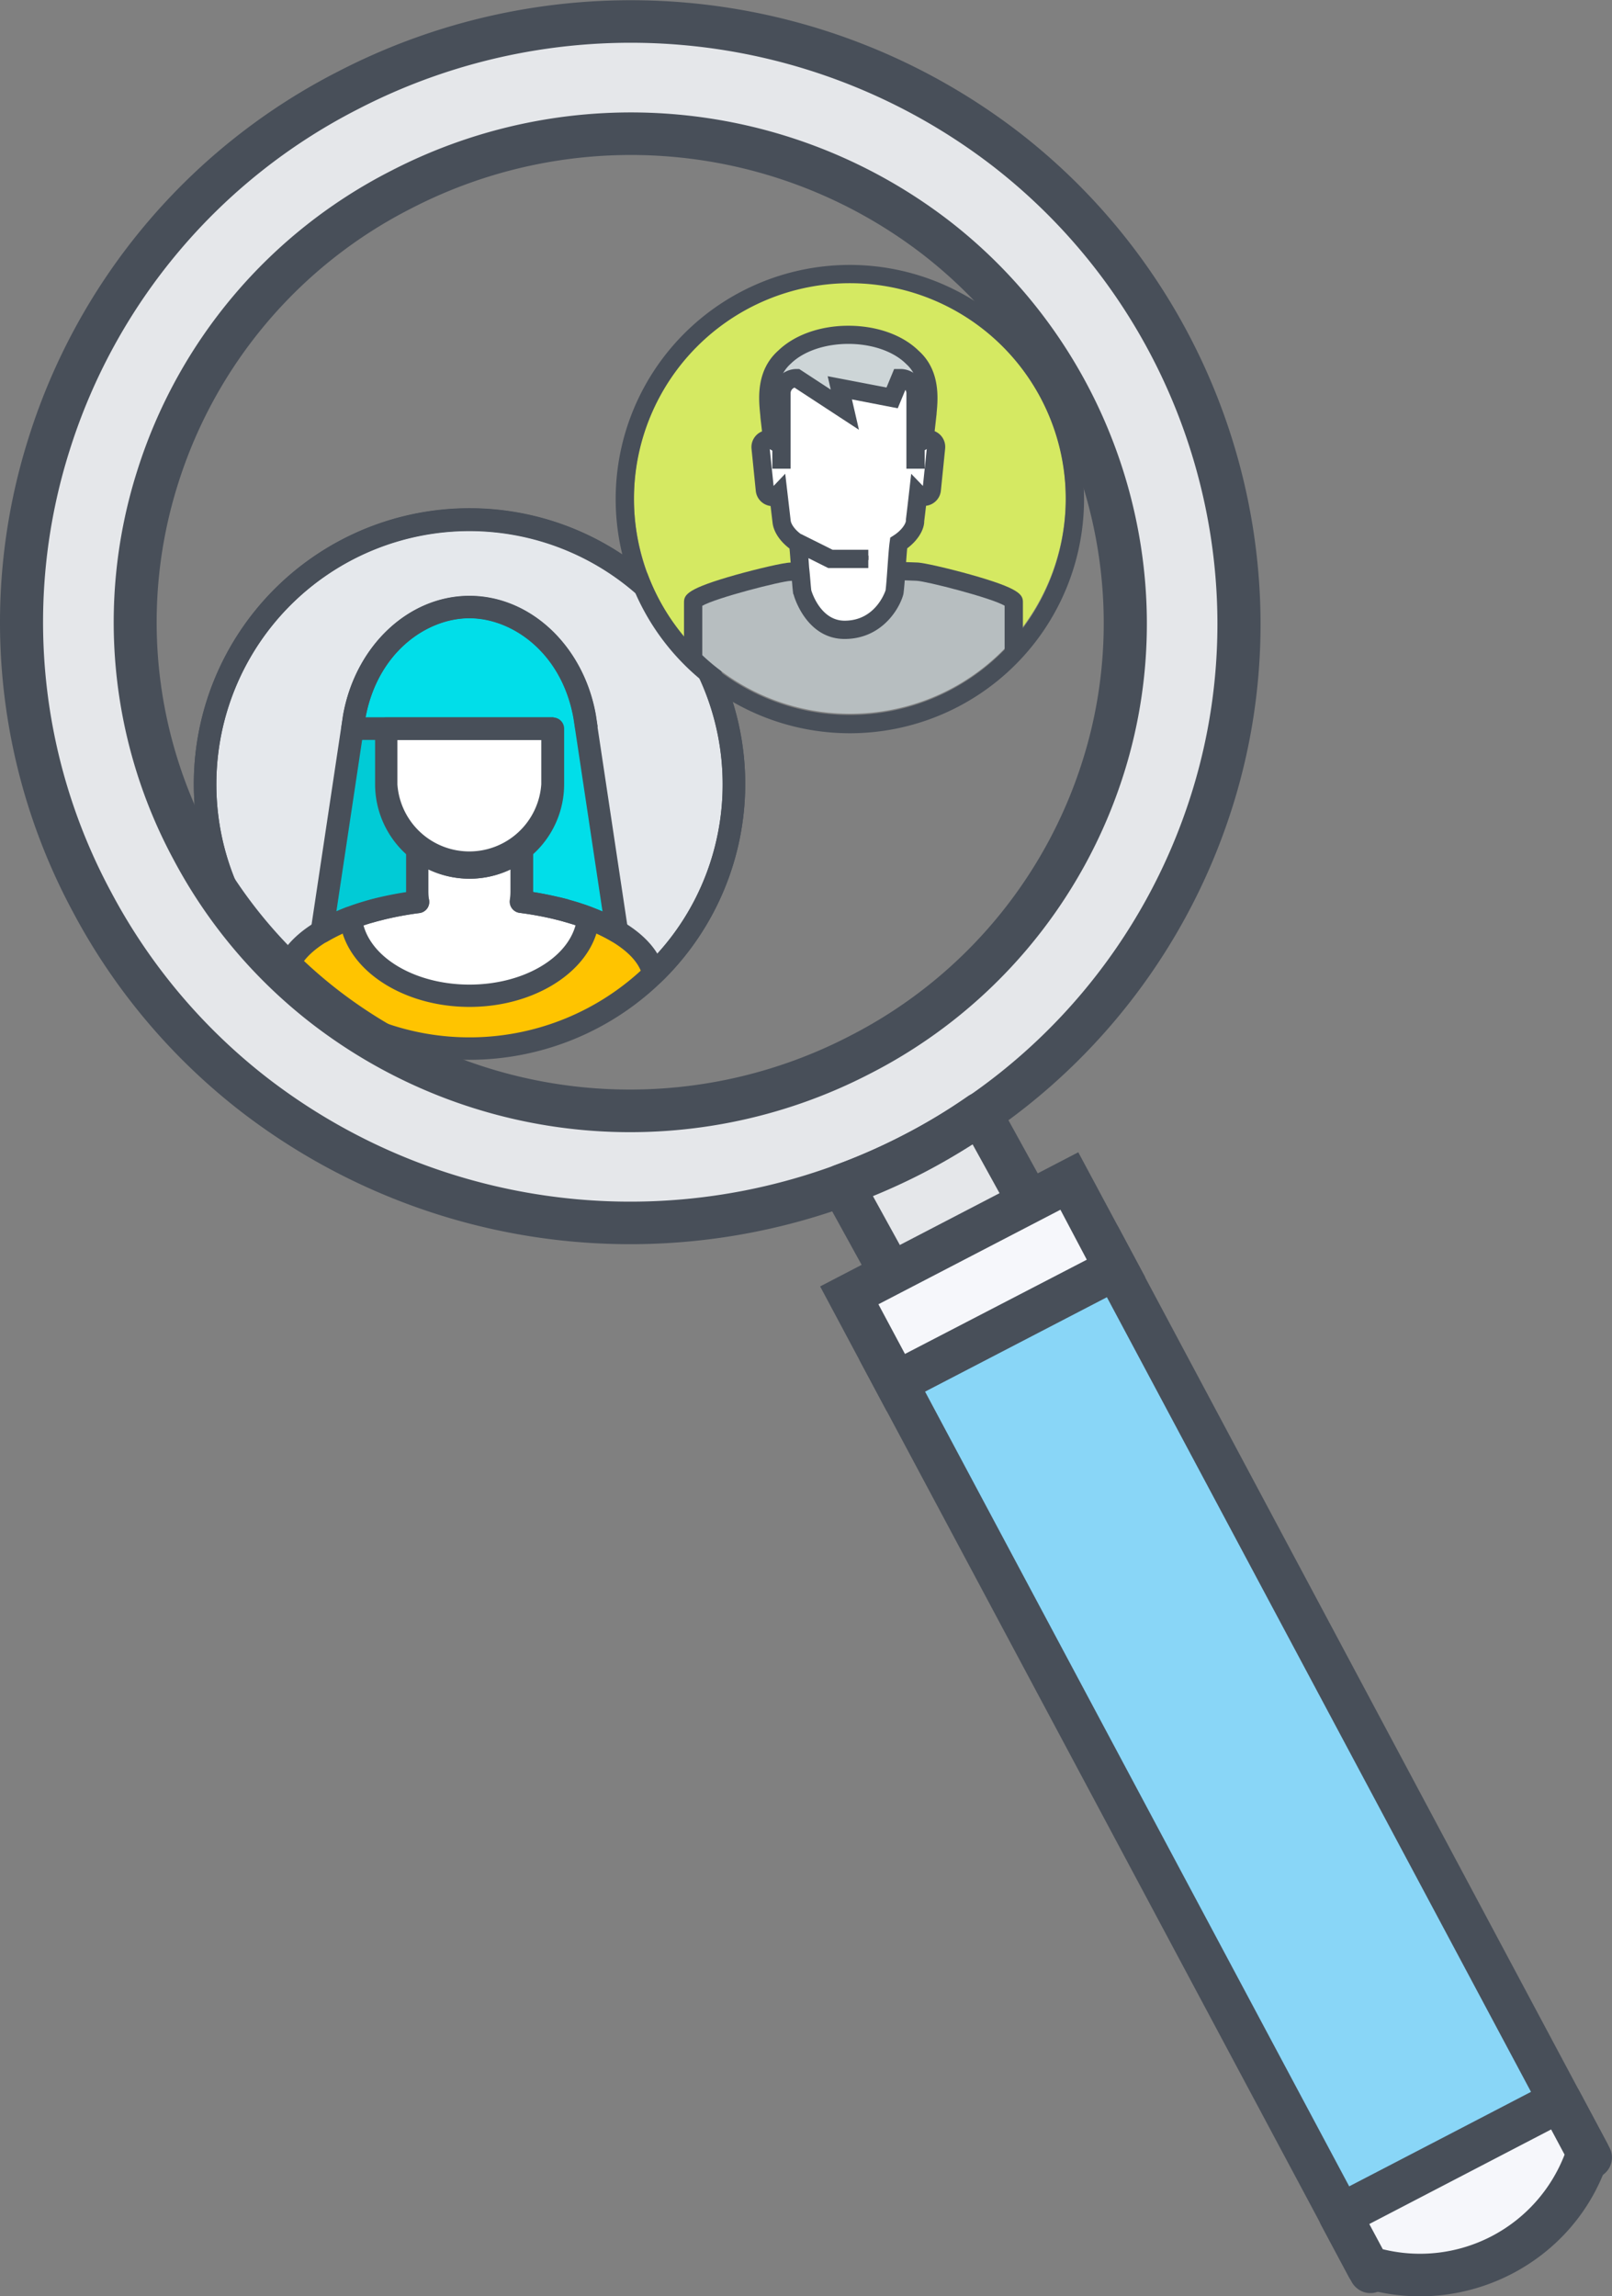
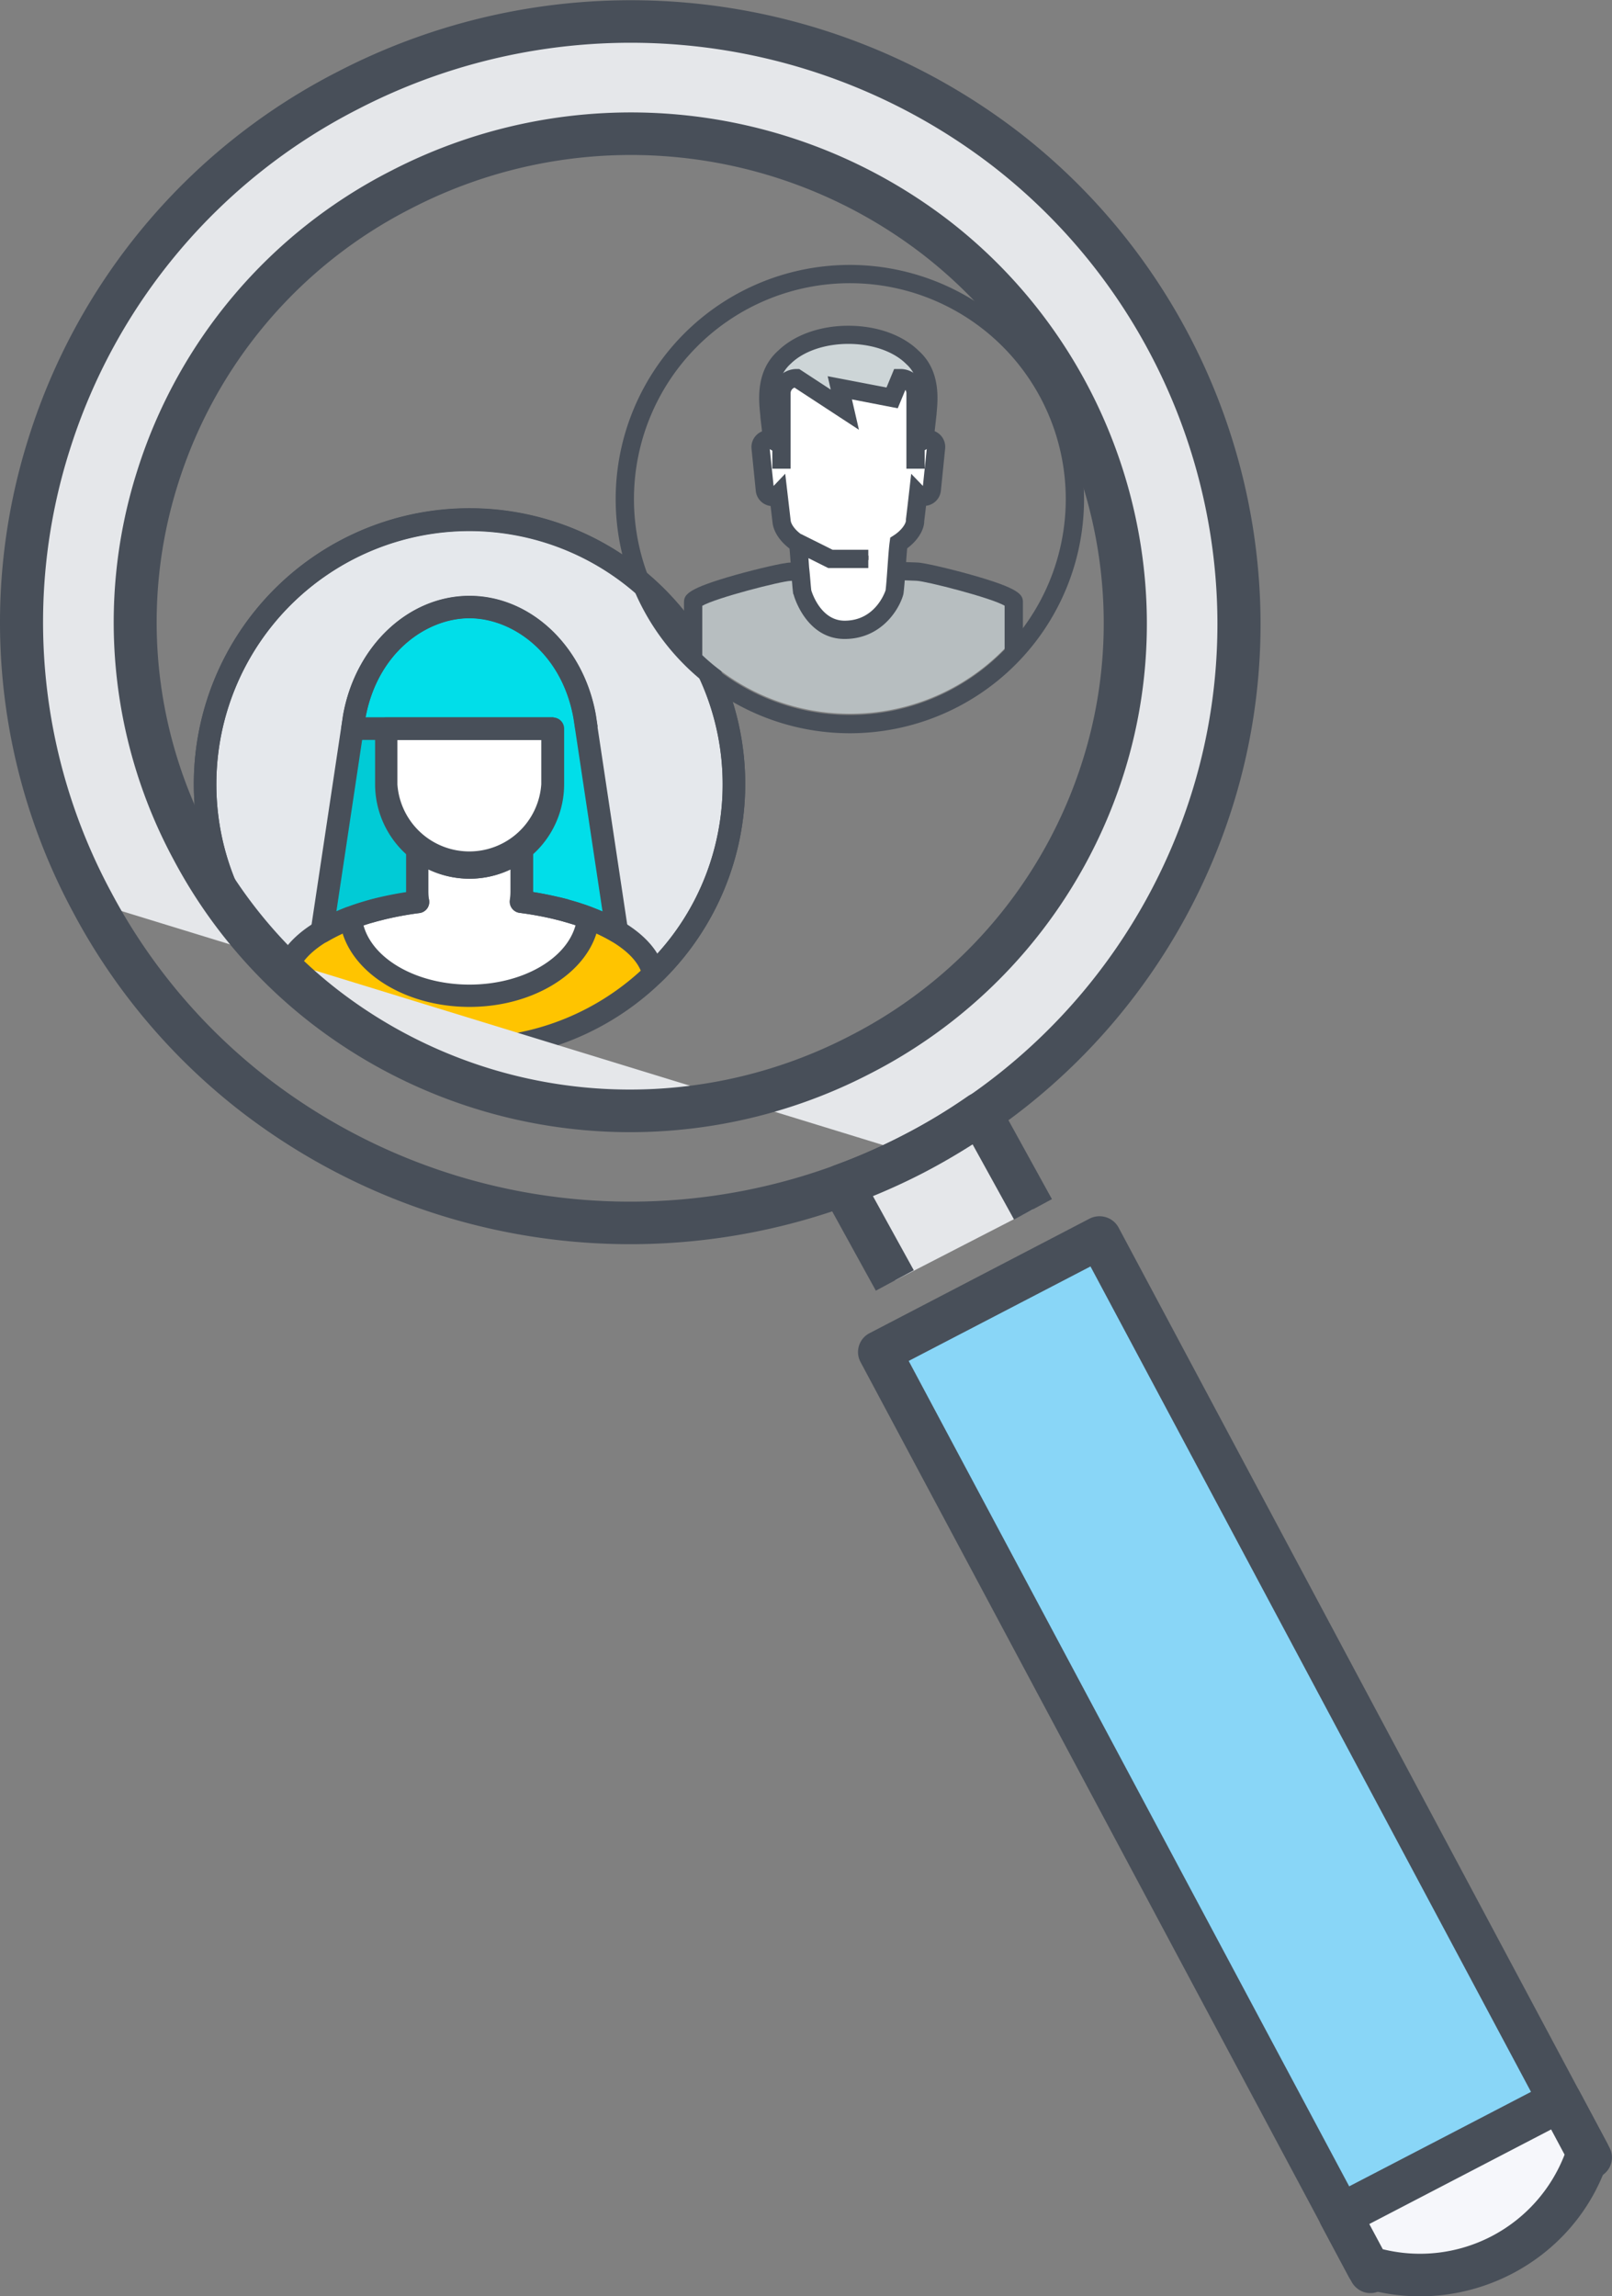
<svg xmlns="http://www.w3.org/2000/svg" viewBox="0 0 380.04 541.4">
  <rect x="0" y="0" width="380.04" height="541.4" fill="#808080" stroke="none" />
  <defs>
    <style>.b030e198-aeb6-4be4-8611-06d86b1988e4{fill:#e5e8ec;}.e4eafbaf-e284-4779-ab84-561e57c96d42{fill:#01dee9;}.ed6d108e-dc2d-4fcd-8970-242be6d05611{fill:#01cbd6;}.b84cebac-4775-4aaa-be5c-ee3296c29e1c{fill:#fff;}.fe6f5b54-cf80-44a3-a249-d5e23355be02{fill:#ffc400;}.fd405482-e5cb-4cc8-a5c9-b15ac4438cfc{fill:#484f59;}.fc9722a6-7cdf-4bb3-91e6-6d76d61e4db8{fill:#e5e7ea;}.e9ac3de4-7fc2-4b46-a937-eca1afaadc8d{fill:#89d6f7;}.afd08e25-4322-4c75-b189-cd26ae3246ff{fill:#f6f7fb;}.a170ffe7-2785-4bef-a2e5-b354a2ababd5{fill:#d5e962;}.afbac378-048a-464f-8473-b73551d1b8f1{fill:#cdd5d7;}.a44681ae-810c-49e8-a50a-2196c246459d{fill:#b7bec0;}</style>
  </defs>
  <g id="eb1dc3f0-8ea4-4508-ab52-22973d84e685" data-name="Layer 2">
    <g id="a9b87456-580d-41d8-be75-60db176425af" data-name="CUSTOMER JOURNEY">
      <path class="b030e198-aeb6-4be4-8611-06d86b1988e4" d="M110.69,123.53a61.73,61.73,0,0,1,61.67,61.67c0,1.05,0,2.1-.08,3.13,0,.18,0,.35,0,.52-.05.88-.11,1.75-.2,2.62l0,.24a61.33,61.33,0,0,1-10.15,27.88l-.42.59c-.39.58-.8,1.15-1.22,1.72s-1,1.27-1.49,1.9l-.26.34c-1.27,1.55-2.63,3.06-4.07,4.5-1.09-3.35-4-6.47-8.32-9.12L138.93,172h0c-.14-.94-.28-1.88-.42-2.84-3.1-17.33-16.34-26.39-27.82-26.39a23.87,23.87,0,0,0-6.56.95,26.57,26.57,0,0,0-3.41,1.27c-.57.25-1.13.52-1.69.82a30.17,30.17,0,0,0-12.12,11.92,36.56,36.56,0,0,0-4,11.45l-7.56,50.33c-4.37,2.66-7.23,5.78-8.31,9.14a59.58,59.58,0,0,1-4.08-4.5l-.3-.39c-.5-.61-1-1.23-1.46-1.86s-.78-1.08-1.16-1.63c-.16-.23-.33-.46-.48-.7a61.28,61.28,0,0,1-10.15-27.81l0-.3c-.09-.85-.15-1.72-.2-2.59,0-.18,0-.36,0-.54-.05-1-.08-2.08-.08-3.13A61.74,61.74,0,0,1,110.69,123.53Z" />
      <path class="e4eafbaf-e284-4779-ab84-561e57c96d42" d="M142.9,217.81c-.21-.11-.42-.2-.63-.3-.54-.26-1.09-.5-1.66-.74l-.55-.22-1.18-.47h0l-.1,0-.14,0c-.38-.15-.78-.28-1.22-.44l-.23-.08-.52-.17-1.27-.41-.06,0-.12,0-.23-.07-.39-.12-.38-.1-.66-.19-.24-.07-.08,0-.09,0-.07,0-1.28-.33-.44-.11-.27-.06c-1.09-.26-2.2-.49-3.33-.71l-.71-.13c-1-.18-2-.34-3-.49l-.48-.08a15.8,15.8,0,0,0,.1-1.78v-9.79A20.21,20.21,0,0,0,131,185.21V172.1a.65.65,0,0,0-.47-.62v0H83.86c.1-.69.2-1.38.31-2.06,3-16.62,15.59-25.31,26.52-25.31A23.06,23.06,0,0,1,119,145.7c8.3,3.22,16,11.22,18.17,23.67l7.41,49.31-.21-.11C143.92,218.31,143.42,218.05,142.9,217.81Z" />
      <path class="ed6d108e-dc2d-4fcd-8970-242be6d05611" d="M83.74,215.63l-.38.14-.83.29,0,0-.63.25h0c-.57.22-1.11.45-1.64.68l-.25.11c-.5.21-1,.44-1.44.66l-.21.1c-.53.26-1,.52-1.55.79l6.9-45.92h6.77v12.46a20.23,20.23,0,0,0,7.27,15.54v9.79a16.78,16.78,0,0,0,.11,1.78c-.18,0-.37.07-.56.09-1,.15-1.9.3-2.83.47l-1,.17c-1.14.22-2.27.46-3.37.72h0a2.44,2.44,0,0,0-.26.06l-1.75.44-.19.06-.27.07h0l-.53.16-.87.25-.14,0-.37.12-.32.1-1.15.39Z" />
      <path class="b84cebac-4775-4aaa-be5c-ee3296c29e1c" d="M119.76,201.85l-.22.11c-.45.24-.91.46-1.38.67l-.32.12c-.43.18-.88.35-1.34.5l-.39.12c-.44.13-.88.24-1.33.34l-.46.1c-.44.09-.89.15-1.35.2l-.46.07c-.6,0-1.2.09-1.82.09s-1.18,0-1.77-.09c-.24,0-.48-.07-.72-.1s-.66-.09-1-.15-.59-.12-.88-.19l-.78-.2c-.31-.08-.61-.18-.91-.28s-.49-.18-.73-.27l-.86-.34-.82-.4c-.23-.11-.47-.22-.69-.35a18.94,18.94,0,0,1-9.81-16.59V172.75h37.91v12.46A19,19,0,0,1,119.76,201.85Z" />
      <path class="b84cebac-4775-4aaa-be5c-ee3296c29e1c" d="M84.09,216.9l.45-.16,1.3-.43c.49-.16,1-.3,1.5-.45l.76-.22.1,0c.73-.2,1.47-.39,2.23-.57,1.11-.27,2.25-.5,3.41-.72l1.24-.23c.84-.14,1.7-.28,2.57-.4l1-.15a.26.26,0,0,0,.12,0,.35.35,0,0,0,.14-.06.58.58,0,0,0,.12-.1l0-.05s0-.07.05-.1,0-.05,0-.08v0a.63.63,0,0,0,0-.27,16.7,16.7,0,0,1-.18-2.26v-8.77a1.82,1.82,0,0,0,.23.15c.14.1.28.18.42.27.35.23.7.45,1.07.66l.62.33,1,.46.71.32c.41.17.82.31,1.24.45s.68.22,1,.31.67.19,1,.26l.78.16,1.11.17.67.07c.61.06,1.22.1,1.83.1s1.27,0,1.9-.1l.46,0c.51-.06,1-.14,1.5-.23l.36-.07a19.87,19.87,0,0,0,3.63-1.14l.12,0c.51-.22,1-.46,1.51-.73.13-.06.24-.13.36-.2.42-.23.82-.48,1.22-.74l.39-.25c.07,0,.15-.09.22-.15v8.77a15.53,15.53,0,0,1-.18,2.25s0,0,0,.06l0,0s0,.07,0,.1a.25.25,0,0,1,0,.08,1.14,1.14,0,0,0,.1.19v0h0a.66.66,0,0,0,.43.25l.81.12c.92.13,1.84.27,2.74.43l1.14.2c1.13.22,2.25.46,3.34.71l2.06.52.09,0,.31.09.62.17.8.24.31.09h0l.19.06c.95.29,1.87.6,2.77.93-1.25,9.72-13.09,17.27-27.26,17.27s-26-7.54-27.26-17.26Z" />
      <path class="fe6f5b54-cf80-44a3-a249-d5e23355be02" d="M68.07,229.71c.84-3.42,3.86-6.72,8.6-9.47l.19-.1c.55-.32,1.13-.62,1.72-.92.36-.18.71-.36,1.08-.53l.54-.24q1-.44,2-.84c1.54,10.22,13.84,18.1,28.51,18.1s27-7.87,28.51-18.08l.92.36.77.33c.52.23,1,.47,1.53.71l1,.48c.37.19.73.39,1.09.59,4.88,2.78,8,6.12,8.86,9.59a61.49,61.49,0,0,1-85.25,0Z" />
      <path class="fd405482-e5cb-4cc8-a5c9-b15ac4438cfc" d="M110.69,237.4c-14.48,0-26.81-7.38-29.92-17.33-6.2,2.83-10.09,6.42-10.83,10.07a2.66,2.66,0,0,1-4.45,1.38,65,65,0,1,1,90.41,0,2.65,2.65,0,0,1-4.44-1.37c-.75-3.65-4.65-7.23-10.85-10.06C137.5,230,125.17,237.4,110.69,237.4Zm-25-19.26c2.15,8,12.59,14,25,14s22.83-6,25-14h0l-1.18-.37-2.1-.61a76.32,76.32,0,0,0-9.87-1.93,2.65,2.65,0,0,1,.68-5.26A80.75,80.75,0,0,1,133.7,212c.15,0,.33.08.51.14l.94.27.85.25c.42.12.86.27,1.3.42l.36.11.19.07.29.09,1.48.54.15.07c7.34,2.79,12.57,6.56,15.19,10.87a59.12,59.12,0,0,0,15.41-40,59.68,59.68,0,0,0-119.36,0,59.12,59.12,0,0,0,15.42,40c2.64-4.35,7.92-8.15,15.36-11l.07,0c1.82-.68,3.76-1.3,5.78-1.84l0,0A82.33,82.33,0,0,1,98.2,210a2.65,2.65,0,0,1,.7,5.26,76.28,76.28,0,0,0-9.8,1.91h0C87.91,217.45,86.79,217.78,85.72,218.14Z" />
      <path class="fd405482-e5cb-4cc8-a5c9-b15ac4438cfc" d="M145.47,222.26a2.59,2.59,0,0,1-1.35-.37,44.65,44.65,0,0,0-9.53-4.09l-.23-.07-1.68-.49-.31-.09-1.31-.33-.35-.09a1.49,1.49,0,0,1-.25-.07,80.5,80.5,0,0,0-8-1.44,2.67,2.67,0,0,1-2.28-3,12.82,12.82,0,0,0,.16-2V205A22.59,22.59,0,0,1,101,205v5.28a14.11,14.11,0,0,0,.16,2,2.63,2.63,0,0,1-.51,2,2.72,2.72,0,0,1-1.77,1,78.63,78.63,0,0,0-8.07,1.47l-1.88.48-.25.08-1.57.44a4.84,4.84,0,0,1-.51.16l-1.75.59a40.94,40.94,0,0,0-7.59,3.45,2.65,2.65,0,0,1-4-2.67l7.61-50.64c2.91-16.32,15.44-28.11,29.79-28.11s26.88,11.79,29.78,28l7.62,50.71a2.65,2.65,0,0,1-2.62,3Zm-11.39-10.13,1.72.5.25.08a58.51,58.51,0,0,1,6,2.22l-6.85-45.56c-2.76-15.47-14.44-23.6-24.55-23.6S88.9,153.9,86.13,169.44L79.3,214.92q1.8-.78,3.78-1.47l2-.66.18,0,.17-.06.2-.06,1.59-.45.18-.06.22-.06q.87-.24,1.77-.45l.14,0q3-.74,6.21-1.24V200.16a2.65,2.65,0,0,1,4.31-2.07,17,17,0,0,0,10.67,3.78,16.74,16.74,0,0,0,10.66-3.78,2.65,2.65,0,0,1,4.32,2.07v10.16c2.1.34,4.16.75,6.15,1.23h0l.12,0,.41.1,1.47.38-.45,2.62Z" />
      <path class="fd405482-e5cb-4cc8-a5c9-b15ac4438cfc" d="M110.69,249.87a65,65,0,1,1,65-65A65.05,65.05,0,0,1,110.69,249.87Zm0-124.65a59.68,59.68,0,1,0,59.68,59.67A59.75,59.75,0,0,0,110.69,125.22Z" />
      <path class="fd405482-e5cb-4cc8-a5c9-b15ac4438cfc" d="M130.49,174.45H83.1a2.65,2.65,0,0,1-2-.92,2.62,2.62,0,0,1-.62-2.11l.42-2.84c2.91-16.32,15.44-28.11,29.79-28.11s26.88,11.79,29.78,28l.44,2.9-5.24.78-.43-2.83c-2.76-15.46-14.44-23.59-24.55-23.59s-21.64,8-24.51,23.38h44.31Z" />
      <path class="fd405482-e5cb-4cc8-a5c9-b15ac4438cfc" d="M110.69,207.17a22.29,22.29,0,0,1-22.26-22.26V171.8a2.65,2.65,0,0,1,2.65-2.65H130.3A2.65,2.65,0,0,1,133,171.8v13.11A22.28,22.28,0,0,1,110.69,207.17Zm-17-32.72v10.46a17,17,0,0,0,33.92,0V174.45Z" />
-       <path class="fc9722a6-7cdf-4bb3-91e6-6d76d61e4db8" d="M21.7,212.66A139.12,139.12,0,0,1,11.59,104.72,141,141,0,0,1,82.05,21.29a144.48,144.48,0,0,1,109.16-9.85c75.57,23.14,118,102.65,94.52,177.22a141.21,141.21,0,0,1-70.51,83.47A144.36,144.36,0,0,1,106.13,282,142.06,142.06,0,0,1,21.7,212.66Zm181.06,36a114.82,114.82,0,0,0,57.38-67.88c19.1-60.65-15.39-125.31-76.88-144.11a117.43,117.43,0,0,0-88.76,8,114.69,114.69,0,0,0-57.31,67.81,112.87,112.87,0,0,0,8.24,87.79,115.68,115.68,0,0,0,68.63,56.4A117.15,117.15,0,0,0,202.76,248.69Z" />
+       <path class="fc9722a6-7cdf-4bb3-91e6-6d76d61e4db8" d="M21.7,212.66A139.12,139.12,0,0,1,11.59,104.72,141,141,0,0,1,82.05,21.29a144.48,144.48,0,0,1,109.16-9.85c75.57,23.14,118,102.65,94.52,177.22a141.21,141.21,0,0,1-70.51,83.47Zm181.06,36a114.82,114.82,0,0,0,57.38-67.88c19.1-60.65-15.39-125.31-76.88-144.11a117.43,117.43,0,0,0-88.76,8,114.69,114.69,0,0,0-57.31,67.81,112.87,112.87,0,0,0,8.24,87.79,115.68,115.68,0,0,0,68.63,56.4A117.15,117.15,0,0,0,202.76,248.69Z" />
      <path class="fd405482-e5cb-4cc8-a5c9-b15ac4438cfc" d="M56.85,262.1A146.08,146.08,0,0,1,17.19,215,144,144,0,0,1,6.74,103.23a146,146,0,0,1,73-86.39A150.08,150.08,0,0,1,240.34,31.27c48.21,37.37,68.41,101.22,50.25,158.88a146.2,146.2,0,0,1-73,86.42A150.3,150.3,0,0,1,56.85,262.1ZM234.05,39.16A139.83,139.83,0,0,0,84.41,25.73a136,136,0,0,0-68,80.47A134.18,134.18,0,0,0,26.2,210.33a136.11,136.11,0,0,0,36.93,43.88,140,140,0,0,0,149.74,13.47,136.22,136.22,0,0,0,68-80.5C297.79,133.46,279,74,234.05,39.16ZM73.46,241.32h0a119.88,119.88,0,0,1-32.54-38.65,117.93,117.93,0,0,1-8.59-91.61A119.65,119.65,0,0,1,92.14,40.3a123,123,0,0,1,131.7,11.8c39.5,30.62,56,82.93,41.15,130.19a119.92,119.92,0,0,1-59.87,70.85A122.89,122.89,0,0,1,73.46,241.32ZM217.56,60A112.7,112.7,0,0,0,96.86,49.19,109.72,109.72,0,0,0,42,114a108.08,108.08,0,0,0,7.88,84,110,110,0,0,0,29.82,35.43h0a112.63,112.63,0,0,0,120.64,10.82,109.91,109.91,0,0,0,54.89-64.93C268.92,136,253.77,88.05,217.56,60Z" />
      <path class="fc9722a6-7cdf-4bb3-91e6-6d76d61e4db8" d="M211,301.89q-6.19-11.2-12.38-22.47a141.55,141.55,0,0,0,32.51-16.86q6.21,11.25,12.44,22.56Z" />
      <path class="fd405482-e5cb-4cc8-a5c9-b15ac4438cfc" d="M206.49,304.3q-6.19-11.22-12.38-22.49a5,5,0,0,1-.29-4.15,5,5,0,0,1,3-2.94,136.93,136.93,0,0,0,31.37-16.27,5.13,5.13,0,0,1,7.38,1.71L248,282.72l-8.93,4.81-9.77-17.72c-3.86,2.46-7.78,4.73-11.7,6.76-3.74,1.93-7.69,3.76-11.8,5.44q4.82,8.76,9.63,17.48Z" />
      <polygon class="e9ac3de4-7fc2-4b46-a937-eca1afaadc8d" points="323.09 535.63 374.95 508.68 259.22 291.81 207.36 318.77 323.09 535.63" />
      <path class="fd405482-e5cb-4cc8-a5c9-b15ac4438cfc" d="M320,539.57a4.92,4.92,0,0,1-1.36-1.61L202.86,321.1a5,5,0,0,1,2.13-6.77l51.86-27a5.15,5.15,0,0,1,3.87-.35,5.07,5.07,0,0,1,3,2.46L379.45,506.34a5,5,0,0,1-2.13,6.78l-51.86,26.94a5.13,5.13,0,0,1-3.88.36A5.07,5.07,0,0,1,320,539.57ZM214.23,320.87l111,208,42.86-22.28-111-208Z" />
-       <polygon class="afd08e25-4322-4c75-b189-cd26ae3246ff" points="211.22 326 263.1 299.05 252.09 278.44 200.22 305.4 211.22 326" />
-       <path class="fd405482-e5cb-4cc8-a5c9-b15ac4438cfc" d="M209.09,332.78,193.35,303.3l60.86-31.63L270,301.15Zm-2-25.27,6.26,11.71L256.22,297,250,285.22Z" />
      <path class="afd08e25-4322-4c75-b189-cd26ae3246ff" d="M322.52,534.54c21.84,6.69,45.07-5.38,51.86-26.95l-6.56-12.29Q341.89,508.8,316,522.25,319.22,528.4,322.52,534.54Z" />
      <path class="fd405482-e5cb-4cc8-a5c9-b15ac4438cfc" d="M319.38,538.49a5.11,5.11,0,0,1-1.36-1.6q-3.3-6.17-6.57-12.31a5,5,0,0,1,2.14-6.77q25.92-13.45,51.85-26.95a5.12,5.12,0,0,1,6.87,2.1l6.57,12.29a5,5,0,0,1,.35,3.83c-7.61,24.18-33.73,37.76-58.22,30.26A5.07,5.07,0,0,1,319.38,538.49Zm3.44-14.13L326,530.3A36.54,36.54,0,0,0,368.86,508l-3.17-5.94Z" />
-       <path class="a170ffe7-2785-4bef-a2e5-b354a2ababd5" d="M149.46,117.38a50.9,50.9,0,1,1,90.08,32.49v-8.18c0-2.93-22-7.74-23.42-7.74l-4.21-.15c0-.07,0-.14,0-.21.15-2.12.31-4.3.46-5.5,2.22-1.49,3.74-3.59,3.88-5.37s.43-3.69.65-5.54a2.2,2.2,0,0,0,.68.18,2.4,2.4,0,0,0,2.63-2.14l1-9.88a2.36,2.36,0,0,0-.52-1.75,2.39,2.39,0,0,0-1.61-.88,1.81,1.81,0,0,0-.52,0c.19-1.62.37-3.23.56-4.86,0-.26,0-.56.07-.9.29-3,.89-9.25-3.75-13.39-3.46-3.41-9.24-5.44-15.44-5.44s-12,2-15.43,5.42c-4.65,4.16-4,10.4-3.77,13.4,0,.34.06.65.08.94l.12,1c.15,1.28.3,2.55.44,3.83a2.17,2.17,0,0,0-.51,0,2.4,2.4,0,0,0-2.14,2.62l1,9.89a2.4,2.4,0,0,0,2.63,2.14,2.08,2.08,0,0,0,.68-.18c.21,1.85.43,3.7.64,5.53s1.68,3.89,3.9,5.38c.15,1.21.3,3.42.45,5.56,0,.08,0,.15,0,.23l-1.84.07c-1.4,0-23.44,4.81-23.44,7.74v10.13A50.75,50.75,0,0,1,149.46,117.38Z" />
      <path class="b84cebac-4775-4aaa-be5c-ee3296c29e1c" d="M195.9,131l-7.75-3.88v0c-1.85-1.29-3.16-3-3.28-4.5-.25-2.14-.51-4.28-.75-6.42l-.14-1.13-.78.83a1.31,1.31,0,0,1-2.28-.77l-1-9.88a1.35,1.35,0,0,1,.29-1,1.33,1.33,0,0,1,.9-.49,1.21,1.21,0,0,1,.59.1l2,6.51,1.05-.15V92.43a3,3,0,0,1,2.89-3l11.24,7.36.82-.57-1-4.36,11.52,2.23.59-.32,1.8-4.33a3.05,3.05,0,0,1,2.69,3v17.8l1.05.16,2.07-6.53a1.27,1.27,0,0,1,.59-.09,1.31,1.31,0,0,1,.9.49,1.28,1.28,0,0,1,.29,1l-1,9.89a1.32,1.32,0,0,1-1.46,1.19,1.36,1.36,0,0,1-.83-.42l-.78-.83-.13,1.13c-.25,2.14-.5,4.28-.75,6.44-.12,1.51-1.57,3.4-3.61,4.71l-.2.13,0,.24c-.16,1.17-.33,3.53-.49,5.81s-.33,4.65-.48,5.71c-.1.34-2.59,8.45-11.26,8.45-7,0-9.43-8.36-9.44-8.38-.15-1.13-.32-3.46-.48-5.72-.12-1.82-.25-3.68-.39-5l6.84,3.41h9.06V131Z" />
      <path class="afbac378-048a-464f-8473-b73551d1b8f1" d="M218.16,96.86c0,.35-.06.66-.08.91-.18,1.68-.38,3.35-.58,5l-.06.55-1.09,3.43V92.43a4.11,4.11,0,0,0-4.11-4.11l-.49.33L210,92.92l-11.9-2.31-.62.65.9,3.87L188.07,88.4l-.29-.08a4.11,4.11,0,0,0-4.11,4.11v14.3l-1-3.38c-.18-1.54-.35-3.06-.53-4.6l-.11-1c0-.27,0-.59-.09-.94-.29-3-.83-8.71,3.44-12.52,3.27-3.22,8.77-5.13,14.7-5.13s11.42,1.91,14.72,5.14C219,88.15,218.46,93.82,218.16,96.86Z" />
      <path class="a44681ae-810c-49e8-a50a-2196c246459d" d="M200.36,168.28A50.7,50.7,0,0,1,164,152.93V141.75c.73-1.66,19.7-6.73,22.4-6.73l1.89-.07c.14,1.87.27,3.55.41,4.56,0,.09,2.66,9.23,10.48,9.23,9.48,0,12.26-9.13,12.3-9.3.14-1,.28-2.72.41-4.58l4.27.16c2.68,0,21.65,5.07,22.38,6.67v9.41A50.77,50.77,0,0,1,200.36,168.28Z" />
      <path class="fd405482-e5cb-4cc8-a5c9-b15ac4438cfc" d="M200.36,66.77a50.9,50.9,0,1,1-50.9,50.9,50.9,50.9,0,0,1,50.9-50.9Zm0-4.31a55.21,55.21,0,1,0,55.21,55.21,55.27,55.27,0,0,0-55.21-55.21Z" />
      <path class="fd405482-e5cb-4cc8-a5c9-b15ac4438cfc" d="M241.16,153.53h-4.31V142.81c-3.24-1.9-18.51-5.79-20.77-5.88l-4.74-.18.16-4.3,4.68.17h0c1.46,0,7.8,1.49,12.76,2.89,11.37,3.21,12.22,4.65,12.22,6.47Z" />
      <path class="fd405482-e5cb-4cc8-a5c9-b15ac4438cfc" d="M165.57,155.39h-4.31V142c0-1.82.85-3.26,12.22-6.47,5-1.4,11.31-2.89,12.84-2.89l2.36-.09.16,4.31-2.44.09c-2.32.09-17.59,4-20.83,5.88Z" />
      <path class="fd405482-e5cb-4cc8-a5c9-b15ac4438cfc" d="M218,110.51h-4.31V92.71a1.44,1.44,0,0,0-.24-.79l-1.8,4.34-10.8-2.09,1.65,7.16-15.19-9.94a1.41,1.41,0,0,0-.92,1.32v17.8h-4.31V92.71A5.74,5.74,0,0,1,187.78,87h.64l7.44,4.87-.73-3.17L209,91.36,210.8,87h1.44A5.74,5.74,0,0,1,218,92.71Z" />
      <path class="fd405482-e5cb-4cc8-a5c9-b15ac4438cfc" d="M199.12,150.65c-9,0-11.92-10-12-10.42L187,140c-.17-1.22-.33-3.5-.5-5.91-.12-1.75-.25-3.54-.37-4.76-2.29-1.74-3.78-4-4-6.14l-.46-3.89a4,4,0,0,1-3.49-3.58l-1-9.88a4,4,0,0,1,2.47-4.13c-.09-.81-.18-1.62-.28-2.43l-.1-.87c0-.35-.05-.64-.08-1-.31-3.27-1-10.06,4.3-14.76C187.27,79,193.31,76.8,200,76.8s12.76,2.15,16.58,5.9c5.2,4.64,4.54,11.44,4.23,14.71,0,.32-.06.61-.08.85-.13,1.17-.25,2.29-.38,3.4a4,4,0,0,1,2.47,4.14l-1,9.88a4,4,0,0,1-3.5,3.57c-.14,1.24-.29,2.48-.44,3.72l0,.23c-.16,2-1.66,4.34-4,6.08-.12,1.21-.24,3-.37,4.69-.17,2.44-.34,4.75-.51,6l-.07.3C211.91,143.85,207.67,150.65,199.12,150.65Zm-7.85-11.45c.31,1,2.45,7.14,7.85,7.14,6.94,0,9.33-6.19,9.66-7.16.15-1.15.31-3.37.46-5.52.17-2.4.33-4.68.51-5.9l.13-1,.84-.54c1.77-1.14,2.79-2.64,2.86-3.47l0-.32c.25-2.06.49-4.11.72-6.17l.52-4.55,2.76,2.86.9-8.69-3.17,1.75.59-5.09c.19-1.57.37-3.13.54-4.69,0-.19,0-.52.08-.88.26-2.76.76-7.9-2.89-11.16-3-3-8.12-4.73-13.63-4.73s-10.59,1.74-13.56,4.66c-3.71,3.32-3.24,8.26-3,11.21,0,.37.06.7.08,1l.09.77c.19,1.59.38,3.17.55,4.77l.48,4.21-3.16-1.8.9,8.67,2.74-2.88,1.28,11c.08.91,1.11,2.42,2.88,3.55l.83.54.14,1c.17,1.23.33,3.53.5,6C191,135.87,191.12,138.07,191.27,139.2Z" />
      <polygon class="fd405482-e5cb-4cc8-a5c9-b15ac4438cfc" points="204.71 133.93 195.26 133.93 186.94 129.77 188.87 125.92 196.28 129.62 204.71 129.62 204.71 133.93" />
    </g>
  </g>
</svg>